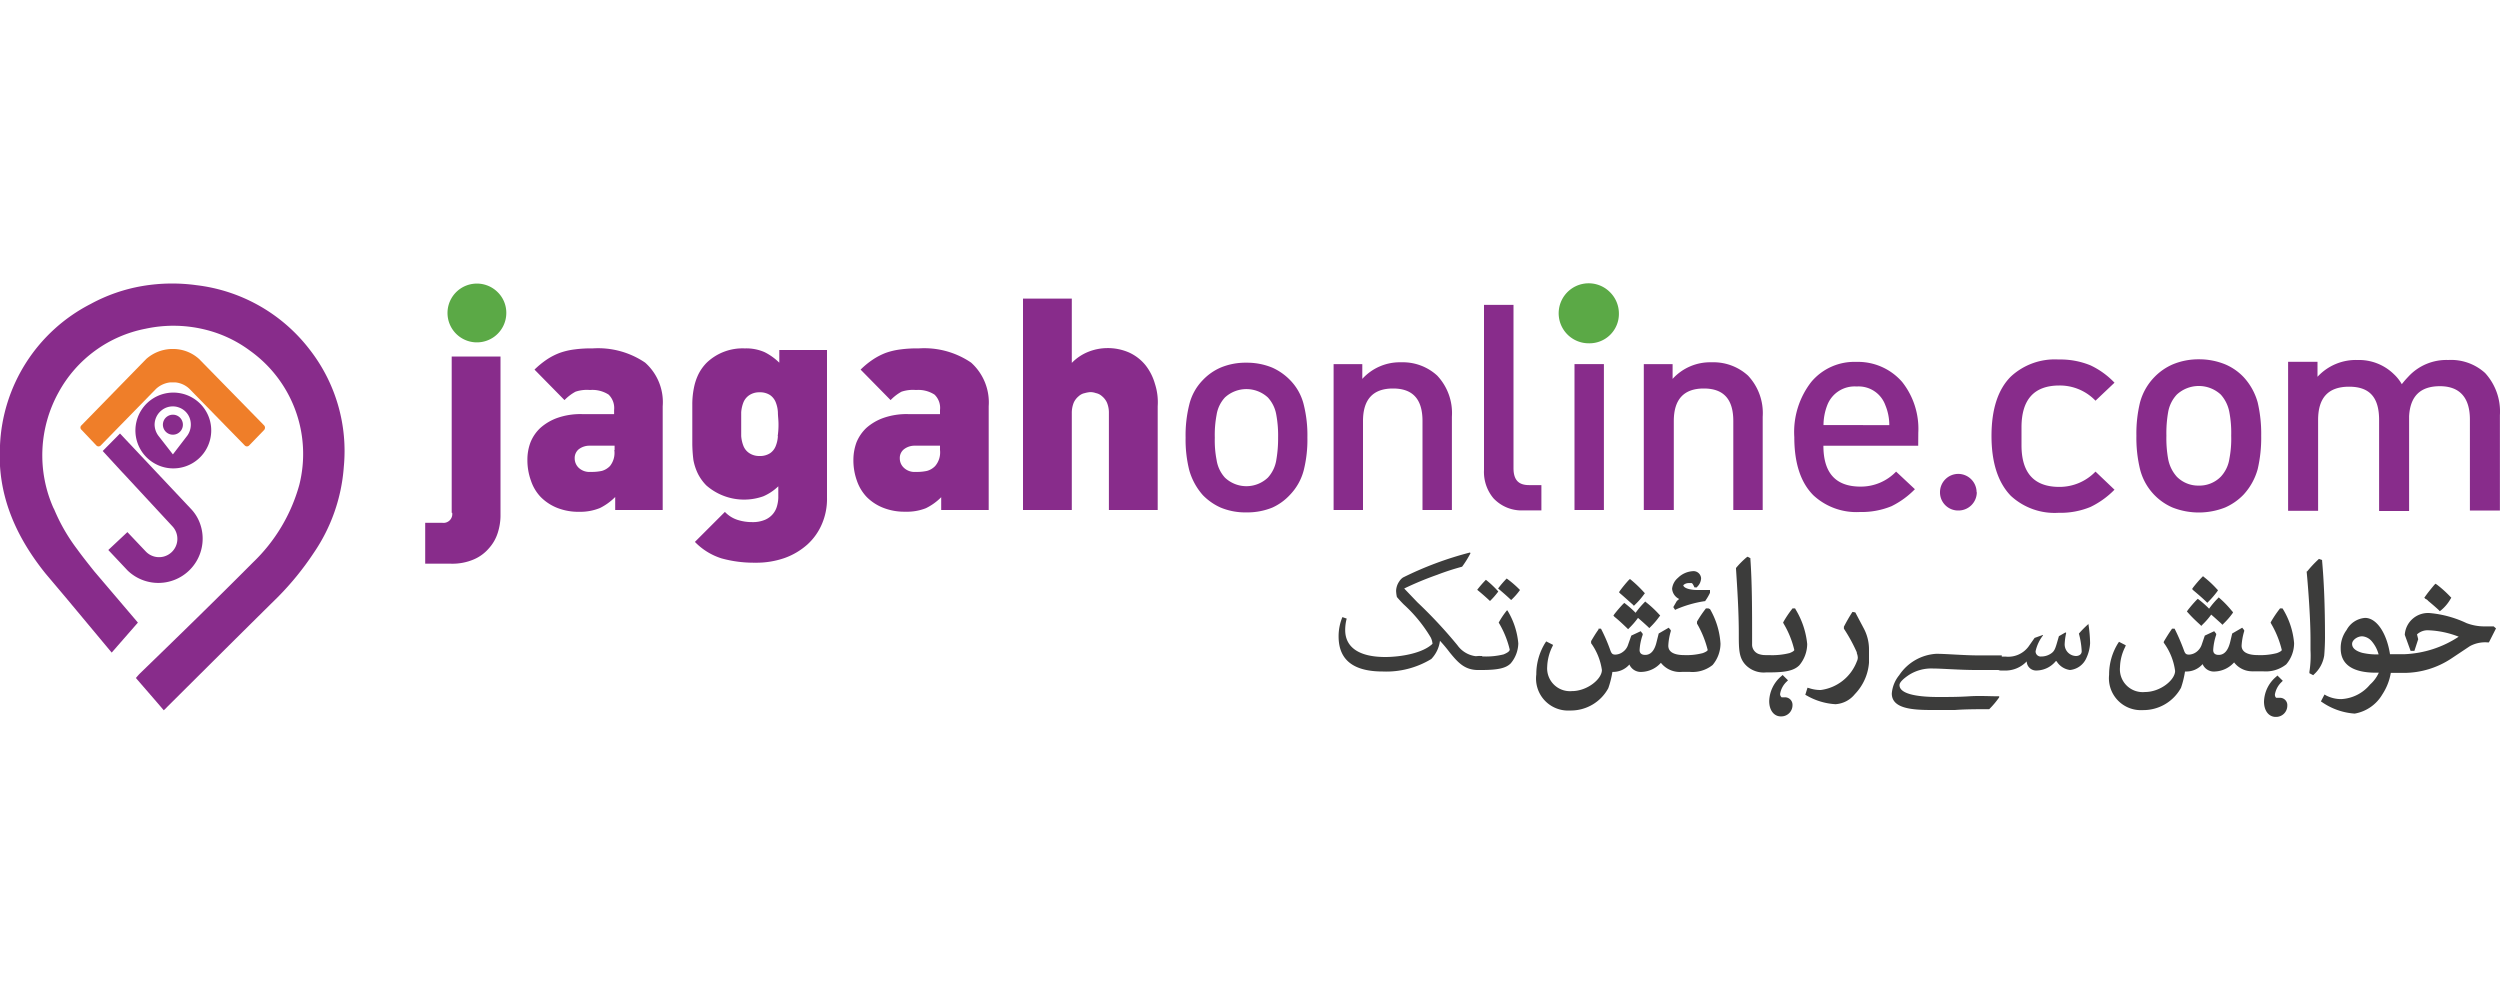
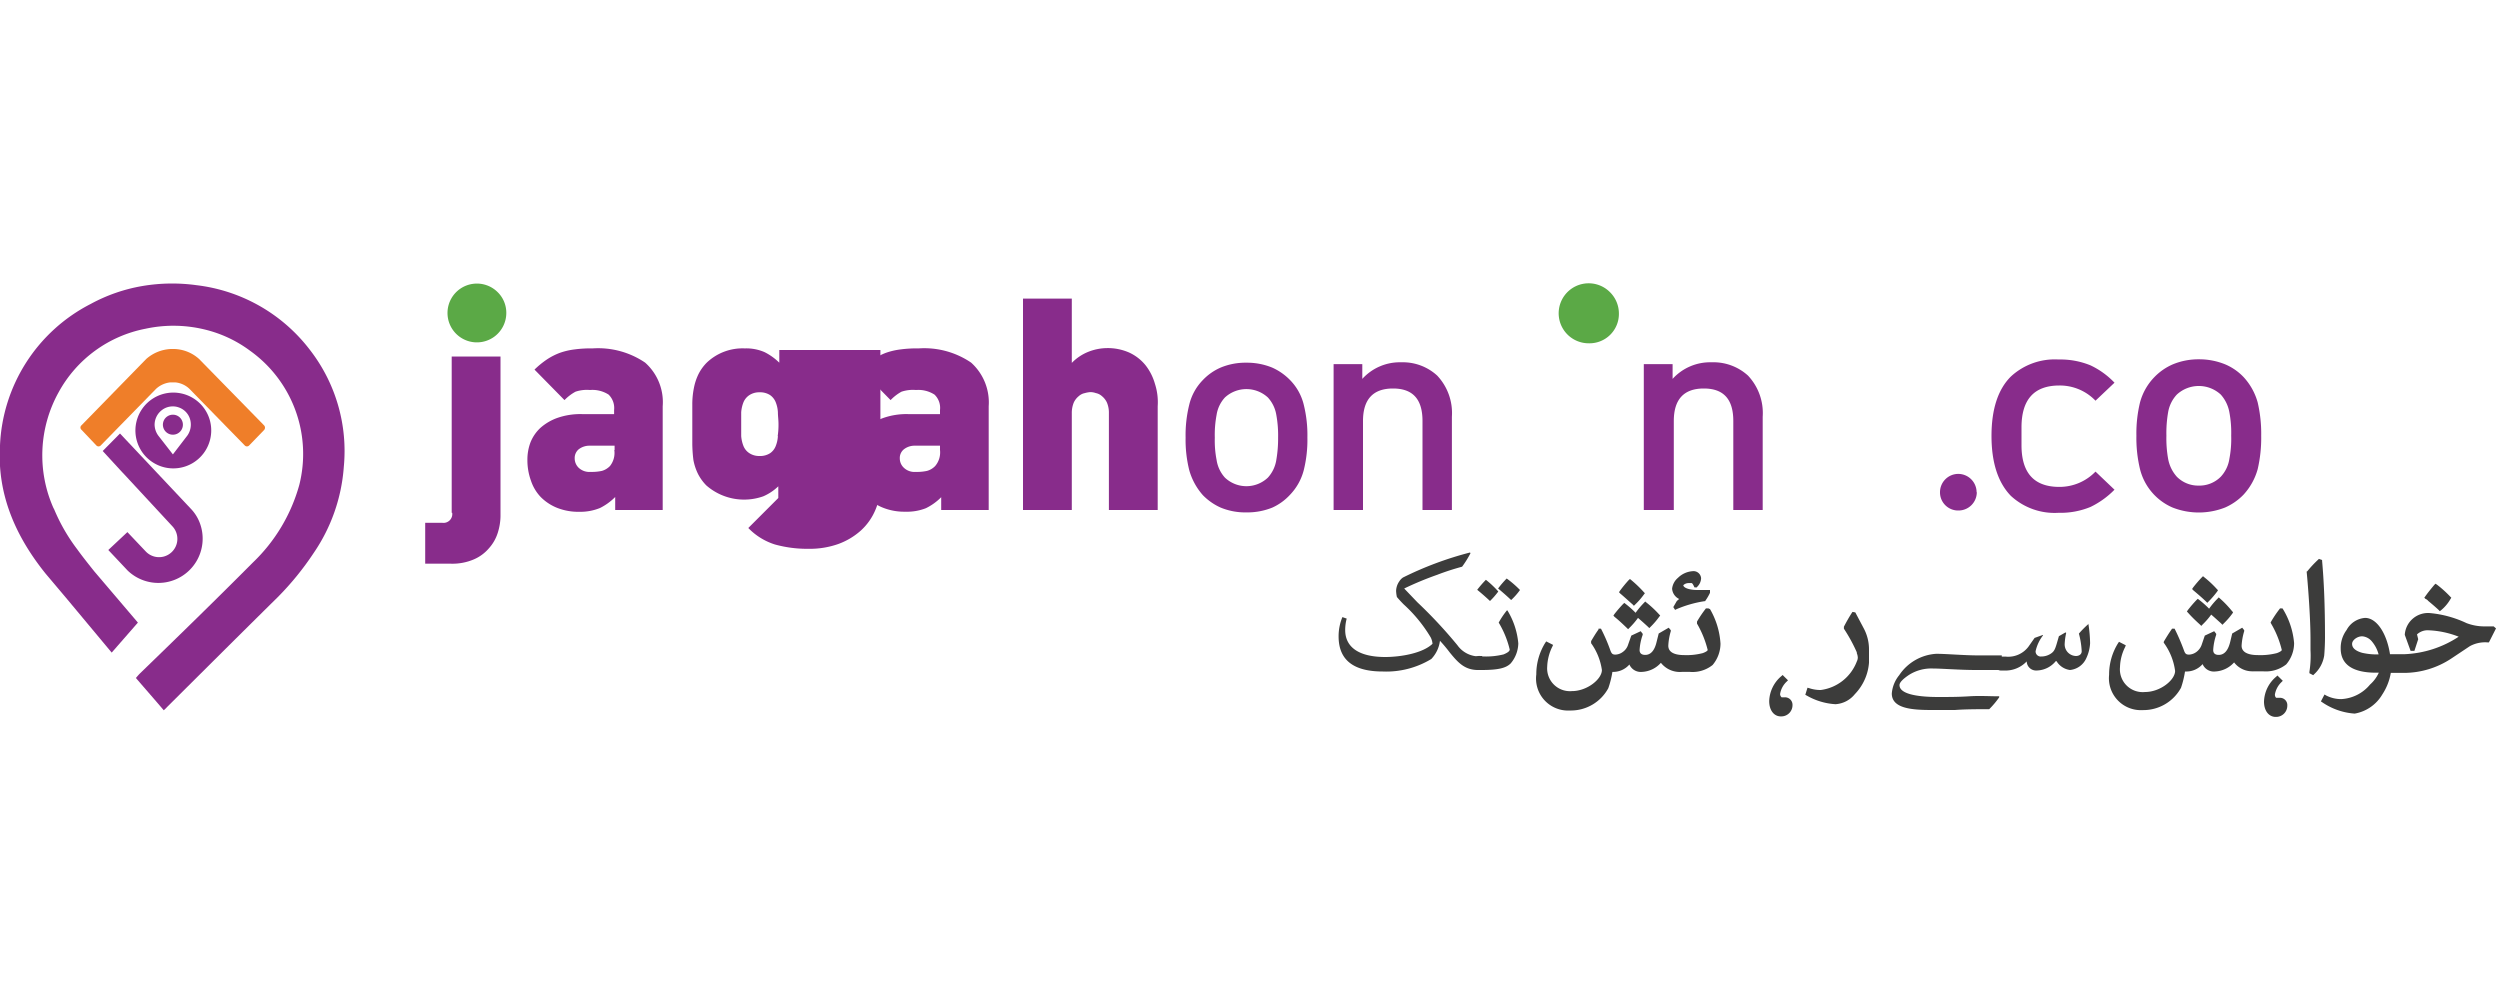
<svg xmlns="http://www.w3.org/2000/svg" id="Layer_1" data-name="Layer 1" viewBox="0 0 250 100">
  <defs>
    <style>.cls-1{fill:#882c8b;}.cls-2{fill:#ef7e29;}.cls-3{fill:#5ba946;}.cls-4{fill:#3c3c3b;}</style>
  </defs>
  <path class="cls-1" d="M9.44,57.15S8.27,55.7,7.73,54.94a18.2,18.2,0,0,1-2.31-4l-.08-.15a13,13,0,0,1,.51-11.54,12.65,12.65,0,0,1,8.72-6.38,13.2,13.2,0,0,1,5.9.08A12.48,12.48,0,0,1,25,35.07a12.68,12.68,0,0,1,4.93,13.42,17,17,0,0,1-4.65,7.77C21.56,60,17.8,63.66,14,67.34c-.13.13-.26.28-.41.46.94,1.09,1.85,2.13,2.79,3.23.13-.13.23-.21.31-.31,3.68-3.66,7.37-7.34,11.08-11a29,29,0,0,0,3.61-4.44,17.44,17.44,0,0,0,3-8.59A16.49,16.49,0,0,0,31,35a16.74,16.74,0,0,0-11.34-6.48,17.85,17.85,0,0,0-5.41.08,16.69,16.69,0,0,0-5.19,1.8A16.68,16.68,0,0,0,0,44.55c-.3,4.88,1.55,9.07,4.55,12.8l2,2.37,4.62,5.54,2.62-3Z" />
  <path class="cls-1" d="M12,43.35,10.27,45.1l1.94,2.11.1.1,4.93,5.32a1.83,1.83,0,0,1-2.67,2.51l-1.83-1.93L10.83,55l1.94,2.06A4.43,4.43,0,0,0,20,52.35a4.17,4.17,0,0,0-.94-1.5Z" />
  <path class="cls-2" d="M26.41,42.54l-6.5-6.64a3.87,3.87,0,0,0-2.47-1h-.35a4,4,0,0,0-2.47,1L8.14,42.54a.29.29,0,0,0,0,.43l1.5,1.58a.3.3,0,0,0,.43,0l5.54-5.67a2.5,2.5,0,0,1,1.4-.64h.53a2.37,2.37,0,0,1,1.4.64l5.54,5.67a.3.3,0,0,0,.43,0L26.41,43A.34.34,0,0,0,26.41,42.54Z" />
  <path class="cls-3" d="M50.63,31.33a2.94,2.94,0,1,1-.86-2.11A2.89,2.89,0,0,1,50.63,31.33Z" />
  <path class="cls-3" d="M161.89,31.33a2.94,2.94,0,0,1-3,3A3,3,0,1,1,161,29.22,3,3,0,0,1,161.89,31.33Z" />
  <path class="cls-1" d="M45.22,51.28a.88.88,0,0,1-1,1H42.52v4.09h2.6a5.42,5.42,0,0,0,2.26-.43,4.1,4.1,0,0,0,1.52-1.12,4.15,4.15,0,0,0,.87-1.52,5.77,5.77,0,0,0,.28-1.65v-16H45.17V51.28Z" />
  <path class="cls-1" d="M64.51,36.26a8.37,8.37,0,0,0-5.24-1.42,12.25,12.25,0,0,0-1.8.1,7,7,0,0,0-1.5.35,6.4,6.4,0,0,0-1.3.67,8.92,8.92,0,0,0-1.22,1l3,3.05a4.53,4.53,0,0,1,1.1-.84A3.59,3.59,0,0,1,59,39a3,3,0,0,1,1.86.46A1.87,1.87,0,0,1,61.41,41v.41H58.18a7,7,0,0,0-2.44.38,5.17,5.17,0,0,0-1.7,1,4,4,0,0,0-1,1.47A4.9,4.9,0,0,0,52.74,46a6,6,0,0,0,.36,2.08,4.34,4.34,0,0,0,1,1.65,4.85,4.85,0,0,0,1.65,1.07,5.78,5.78,0,0,0,2.19.38A5.19,5.19,0,0,0,60,50.8a5.75,5.75,0,0,0,1.52-1.1V51h4.75V40.63A5.29,5.29,0,0,0,64.51,36.26ZM61.43,45A2.1,2.1,0,0,1,61,46.6a1.83,1.83,0,0,1-.81.49,4.75,4.75,0,0,1-1.12.1,1.57,1.57,0,0,1-1.2-.41,1.3,1.3,0,0,1-.4-.94,1.13,1.13,0,0,1,.4-.91,1.75,1.75,0,0,1,1.12-.36h2.47V45Z" />
-   <path class="cls-1" d="M78,36.34a5.86,5.86,0,0,0-1.53-1.12,4.57,4.57,0,0,0-2-.38,5.19,5.19,0,0,0-3.79,1.42,4.5,4.5,0,0,0-.84,1.17,5.51,5.51,0,0,0-.45,1.37,8.34,8.34,0,0,0-.16,1.63c0,.58,0,1.27,0,2s0,1.4,0,2A14.76,14.76,0,0,0,69.34,46a5.37,5.37,0,0,0,.45,1.37,4.68,4.68,0,0,0,.84,1.17,5.74,5.74,0,0,0,5.7,1.09,5,5,0,0,0,1.5-1v1.17a3.49,3.49,0,0,1-.13.81,2.06,2.06,0,0,1-.41.79,2.11,2.11,0,0,1-.79.58,3.1,3.1,0,0,1-1.27.23,4.72,4.72,0,0,1-1.5-.23,3,3,0,0,1-1.24-.79l-3,3a6.35,6.35,0,0,0,2.67,1.65,12.06,12.06,0,0,0,3.33.43,8.55,8.55,0,0,0,3-.48,6.93,6.93,0,0,0,2.26-1.35,5.85,5.85,0,0,0,1.45-2.06,6.3,6.3,0,0,0,.5-2.61V35H77.93v1.33Zm-.21,7.27a3.12,3.12,0,0,1-.22,1,1.54,1.54,0,0,1-.56.71,1.84,1.84,0,0,1-1.07.28,1.78,1.78,0,0,1-1-.28,1.53,1.53,0,0,1-.59-.71,3.4,3.4,0,0,1-.23-1c0-.39,0-.77,0-1.2s0-.81,0-1.19a3.4,3.4,0,0,1,.23-1,1.59,1.59,0,0,1,.59-.71,1.78,1.78,0,0,1,1-.28,1.84,1.84,0,0,1,1.07.28,1.59,1.59,0,0,1,.56.71,3.12,3.12,0,0,1,.22,1c0,.38.06.76.06,1.19A7.78,7.78,0,0,1,77.77,43.61Z" />
+   <path class="cls-1" d="M78,36.34a5.86,5.86,0,0,0-1.53-1.12,4.57,4.57,0,0,0-2-.38,5.19,5.19,0,0,0-3.79,1.42,4.5,4.5,0,0,0-.84,1.17,5.51,5.51,0,0,0-.45,1.37,8.34,8.34,0,0,0-.16,1.63c0,.58,0,1.27,0,2s0,1.4,0,2A14.76,14.76,0,0,0,69.34,46a5.37,5.37,0,0,0,.45,1.37,4.68,4.68,0,0,0,.84,1.17,5.74,5.74,0,0,0,5.7,1.09,5,5,0,0,0,1.5-1v1.17l-3,3a6.35,6.35,0,0,0,2.67,1.65,12.06,12.06,0,0,0,3.33.43,8.55,8.55,0,0,0,3-.48,6.93,6.93,0,0,0,2.26-1.35,5.85,5.85,0,0,0,1.45-2.06,6.3,6.3,0,0,0,.5-2.61V35H77.93v1.33Zm-.21,7.27a3.12,3.12,0,0,1-.22,1,1.54,1.54,0,0,1-.56.71,1.84,1.84,0,0,1-1.07.28,1.78,1.78,0,0,1-1-.28,1.53,1.53,0,0,1-.59-.71,3.4,3.4,0,0,1-.23-1c0-.39,0-.77,0-1.2s0-.81,0-1.19a3.4,3.4,0,0,1,.23-1,1.59,1.59,0,0,1,.59-.71,1.78,1.78,0,0,1,1-.28,1.84,1.84,0,0,1,1.07.28,1.59,1.59,0,0,1,.56.71,3.12,3.12,0,0,1,.22,1c0,.38.06.76.06,1.19A7.78,7.78,0,0,1,77.77,43.61Z" />
  <path class="cls-1" d="M97.11,36.26a8.32,8.32,0,0,0-5.23-1.42,12.4,12.4,0,0,0-1.81.1,7,7,0,0,0-1.5.35,6.59,6.59,0,0,0-1.29.67,8.36,8.36,0,0,0-1.22,1l3,3.05a4.5,4.5,0,0,1,1.09-.84A3.61,3.61,0,0,1,91.6,39a3,3,0,0,1,1.85.46A1.84,1.84,0,0,1,94,41v.41H90.79a7,7,0,0,0-2.44.38,5.22,5.22,0,0,0-1.71,1,4.15,4.15,0,0,0-1,1.47,5.12,5.12,0,0,0-.3,1.73,6,6,0,0,0,.35,2.08,4.46,4.46,0,0,0,1,1.65,4.8,4.8,0,0,0,1.66,1.07,5.73,5.73,0,0,0,2.18.38,5.13,5.13,0,0,0,2.06-.35,5.63,5.63,0,0,0,1.53-1.1V51h4.75V40.63A5.36,5.36,0,0,0,97.11,36.26ZM94,45a2.1,2.1,0,0,1-.48,1.6,1.8,1.8,0,0,1-.82.49,4.7,4.7,0,0,1-1.12.1,1.54,1.54,0,0,1-1.19-.41,1.27,1.27,0,0,1-.41-.94,1.11,1.11,0,0,1,.41-.91,1.73,1.73,0,0,1,1.12-.36H94V45Z" />
  <path class="cls-1" d="M115.49,38.37a5.39,5.39,0,0,0-.94-1.85,4.57,4.57,0,0,0-1.6-1.25,5.3,5.3,0,0,0-2.26-.46,5.18,5.18,0,0,0-1.83.36,4.76,4.76,0,0,0-1.68,1.12V29.86H102.3V51h4.88V41.32a2.72,2.72,0,0,1,.2-1.07,1.79,1.79,0,0,1,.49-.63,1.27,1.27,0,0,1,.61-.31,2.82,2.82,0,0,1,.55-.1,1.75,1.75,0,0,1,.56.1,1.27,1.27,0,0,1,.61.31,1.79,1.79,0,0,1,.49.63,2.61,2.61,0,0,1,.2,1.07V51h4.88V40.63A6,6,0,0,0,115.49,38.37Z" />
  <path class="cls-1" d="M129,38a5.77,5.77,0,0,0-1.78-1.24,6.64,6.64,0,0,0-2.59-.49,6.44,6.44,0,0,0-2.57.49A5.45,5.45,0,0,0,120.29,38a5.29,5.29,0,0,0-1.37,2.49,12.61,12.61,0,0,0-.36,3.26,12.58,12.58,0,0,0,.36,3.25,6.36,6.36,0,0,0,1.37,2.52,5.77,5.77,0,0,0,1.78,1.24,6.43,6.43,0,0,0,2.57.48,6.64,6.64,0,0,0,2.59-.48A5.45,5.45,0,0,0,129,49.48,5.54,5.54,0,0,0,130.38,47a12.58,12.58,0,0,0,.36-3.25,12.61,12.61,0,0,0-.36-3.26A5.29,5.29,0,0,0,129,38Zm-1.37,8a3.38,3.38,0,0,1-.84,1.76,3.12,3.12,0,0,1-4.3,0,3.37,3.37,0,0,1-.83-1.76,10.11,10.11,0,0,1-.18-2.23,10.72,10.72,0,0,1,.18-2.29,3.31,3.31,0,0,1,.83-1.73,3.17,3.17,0,0,1,4.3,0,3.39,3.39,0,0,1,.84,1.73,11.42,11.42,0,0,1,.18,2.29A12.38,12.38,0,0,1,127.64,45.94Z" />
  <path class="cls-1" d="M140.12,36.23a5.06,5.06,0,0,0-3.89,1.66V36.41h-2.87V51h2.94v-8.9c0-2.16,1-3.25,3-3.25s2.95,1.09,2.95,3.25V51h2.94V41.67a5.46,5.46,0,0,0-1.47-4.11A5.08,5.08,0,0,0,140.12,36.23Z" />
-   <path class="cls-1" d="M151.35,46.81V30.49H148.4V47a4.09,4.09,0,0,0,.94,2.82,3.85,3.85,0,0,0,3,1.22h1.8V48.51H152.9C151.86,48.51,151.35,48,151.35,46.81Z" />
-   <path class="cls-1" d="M160.39,36.41h-2.94V51h2.94Z" />
  <path class="cls-1" d="M171.15,36.23a5.06,5.06,0,0,0-3.89,1.66V36.41h-2.88V51h3v-8.9c0-2.16,1-3.25,3-3.25s2.95,1.09,2.95,3.25V51h2.94V41.67a5.46,5.46,0,0,0-1.47-4.11A5.13,5.13,0,0,0,171.15,36.23Z" />
-   <path class="cls-1" d="M191.83,43.27a7.54,7.54,0,0,0-1.62-5.08,5.85,5.85,0,0,0-4.58-2,5.61,5.61,0,0,0-4.5,2,8.16,8.16,0,0,0-1.7,5.52q0,3.91,1.91,5.82A6.32,6.32,0,0,0,186,51.2a7.84,7.84,0,0,0,3.15-.58,8.52,8.52,0,0,0,2.34-1.7l-1.88-1.76a4.88,4.88,0,0,1-3.56,1.5c-2.49,0-3.71-1.37-3.71-4.09h9.48Zm-9.48-.76a5.57,5.57,0,0,1,.38-2,2.92,2.92,0,0,1,2.93-1.86,2.84,2.84,0,0,1,2.87,1.86,5.17,5.17,0,0,1,.4,2Z" />
  <path class="cls-1" d="M197.68,49.22a1.83,1.83,0,0,1-1.83,1.83A1.81,1.81,0,0,1,194,49.22a1.83,1.83,0,0,1,1.83-1.83,1.84,1.84,0,0,1,1.83,1.83Z" />
  <path class="cls-1" d="M224.36,37.71a5.48,5.48,0,0,0-1.83-1.27,6.86,6.86,0,0,0-2.64-.51,6.69,6.69,0,0,0-2.62.51,5.69,5.69,0,0,0-1.83,1.27A5.76,5.76,0,0,0,214,40.25a13.2,13.2,0,0,0-.36,3.33,13.26,13.26,0,0,0,.36,3.33,5.67,5.67,0,0,0,3.25,3.84,7.17,7.17,0,0,0,5.26,0,5.79,5.79,0,0,0,1.83-1.27,6.18,6.18,0,0,0,1.43-2.57,13.8,13.8,0,0,0,.35-3.33,13.74,13.74,0,0,0-.35-3.33A6.13,6.13,0,0,0,224.36,37.71Zm-1.42,8.16a3.35,3.35,0,0,1-.86,1.8,3,3,0,0,1-2.21.89,3,3,0,0,1-2.19-.89,3.66,3.66,0,0,1-.87-1.8,11.61,11.61,0,0,1-.17-2.29,12.18,12.18,0,0,1,.17-2.34,3.43,3.43,0,0,1,.87-1.78,3.24,3.24,0,0,1,4.4,0,3.62,3.62,0,0,1,.86,1.78,11.12,11.12,0,0,1,.18,2.34A10.48,10.48,0,0,1,222.94,45.87Z" />
-   <path class="cls-1" d="M248.51,37.3A5.06,5.06,0,0,0,244.82,36a5.17,5.17,0,0,0-4,1.68,8.93,8.93,0,0,0-.64.74,4.21,4.21,0,0,0-.79-1A5,5,0,0,0,235.75,36a5.21,5.21,0,0,0-4,1.68v-1.5h-2.94V51.08h3V42c0-2.21,1-3.33,3.1-3.33s3,1.12,3,3.33v9.1h3V41.62c.11-2,1.12-3,3.08-3s3,1.12,3,3.33v9.1h3V41.52A5.7,5.7,0,0,0,248.51,37.3Z" />
  <path class="cls-1" d="M199.15,43.58q0,4,1.93,6a6.45,6.45,0,0,0,4.78,1.7,7.82,7.82,0,0,0,3.2-.59,8.59,8.59,0,0,0,2.39-1.72l-1.9-1.81a5,5,0,0,1-3.61,1.53c-2.54,0-3.79-1.4-3.79-4.17V42.74c0-2.8,1.27-4.19,3.79-4.19a4.94,4.94,0,0,1,3.61,1.52l1.9-1.8a8.07,8.07,0,0,0-2.39-1.73,7.92,7.92,0,0,0-3.2-.59,6.46,6.46,0,0,0-4.78,1.71c-1.29,1.29-1.93,3.28-1.93,5.94Z" />
  <path class="cls-1" d="M17.29,41.47a1,1,0,1,0,1,1A1,1,0,0,0,17.29,41.47Z" />
  <path class="cls-1" d="M18.2,39.36A3.79,3.79,0,1,0,21,44,3.78,3.78,0,0,0,18.2,39.36Zm.54,4.19-1.45,1.89-1.47-1.89a1.92,1.92,0,0,1-.36-1.09A1.85,1.85,0,0,1,16.2,41a1.78,1.78,0,0,1,1.09-.36,1.69,1.69,0,0,1,.58.1A1.78,1.78,0,0,1,19,41.9,1.91,1.91,0,0,1,18.74,43.55Z" />
  <path class="cls-4" d="M141.74,60.23a46.57,46.57,0,0,1,4,4.29,2.65,2.65,0,0,0,2.11,1.12h.18V67h-.23c-1.33,0-2-.74-2.83-1.76a14.81,14.81,0,0,0-1-1.19H144a3.22,3.22,0,0,1-.87,1.85,8.67,8.67,0,0,1-4.85,1.25c-2.74,0-4.42-1-4.42-3.51a5,5,0,0,1,.38-1.93l.43.15a4.37,4.37,0,0,0-.15,1.15c0,1.73,1.4,2.69,4,2.69,1.57,0,3.76-.38,4.73-1.32a1.68,1.68,0,0,0-.18-.64,14.46,14.46,0,0,0-2.7-3.3c-.3-.3-.53-.56-.68-.74a3.35,3.35,0,0,1-.08-.61,1.75,1.75,0,0,1,.31-.94,1.32,1.32,0,0,1,.38-.4A34.17,34.17,0,0,1,147,55.25l.05.07a9.93,9.93,0,0,1-.84,1.35,25,25,0,0,0-2.49.81,32.54,32.54,0,0,0-3.3,1.37v0" />
  <path class="cls-4" d="M148.22,65.64a7.25,7.25,0,0,0,2.14-.2c.38-.16.61-.31.61-.49a9.46,9.46,0,0,0-1.1-2.69,8.08,8.08,0,0,1,.82-1.22h.05a7.59,7.59,0,0,1,1.09,3.3,3.2,3.2,0,0,1-.76,2c-.48.48-1.27.66-2.92.66H148a.69.69,0,0,1-.76-.74.68.68,0,0,1,.76-.66h.2ZM149,60.1c-.46-.43-.84-.76-1.28-1.12a10.84,10.84,0,0,1,.87-1,9.64,9.64,0,0,1,1.24,1.17A7.55,7.55,0,0,1,149,60.1Zm2.08-.13c-.46-.43-.84-.76-1.27-1.12a9.52,9.52,0,0,1,.86-1A10.46,10.46,0,0,1,152,59,6.67,6.67,0,0,1,151.12,60Z" />
  <path class="cls-4" d="M162.68,62.79l.13.13.13-.13a7.67,7.67,0,0,0,.86-1c.33.28.64.56,1,.89l.13.13.13-.13a7.67,7.67,0,0,0,.86-1l.1-.13-.1-.1a10.36,10.36,0,0,0-1.27-1.19l-.13-.11-.12.13a8.59,8.59,0,0,0-.84,1,9.55,9.55,0,0,0-1-.89l-.13-.1-.13.12a13.32,13.32,0,0,0-.86,1l-.1.15.12.13C161.85,62,162.23,62.36,162.68,62.79Z" />
  <path class="cls-4" d="M163.27,60.45l.12.13.13-.13a7,7,0,0,0,.87-1l.1-.13-.1-.1A12.12,12.12,0,0,0,163.12,58l-.13-.1-.13.12a13.32,13.32,0,0,0-.86,1.05l-.1.15.12.13C162.43,59.69,162.81,60.05,163.27,60.45Z" />
  <path class="cls-4" d="M167.92,59.9a1.86,1.86,0,0,0-.25.22l-.34.59.18.28.16-.08a11.54,11.54,0,0,1,2.77-.79l.07,0,.05-.08a5,5,0,0,0,.44-.76l0,0v-.28h-.2c-.36,0-.74,0-1.1,0-.66,0-1.34-.18-1.37-.48a.76.76,0,0,1,.56-.21,1.86,1.86,0,0,1,.28,0s.08,0,.23.33l.05.1h.23l.05-.07a1.25,1.25,0,0,0,.38-.84.76.76,0,0,0-.86-.71,2.31,2.31,0,0,0-1.45.66,1.66,1.66,0,0,0-.59,1.09A1.24,1.24,0,0,0,167.92,59.9Z" />
  <path class="cls-4" d="M170.84,60.84h-.25l-.05.07a11.28,11.28,0,0,0-.84,1.25l0,.1,0,.1A10,10,0,0,1,170.77,65s0,.13-.49.31a6.32,6.32,0,0,1-1.83.2c-1.09,0-1.62-.33-1.62-.94a6,6,0,0,1,.25-1.45l0-.1-.21-.25-1,.58-.21.84c-.2.86-.58,1.3-1.14,1.3-.25,0-.56-.08-.56-.49a5.45,5.45,0,0,1,.31-1.52l0-.1-.2-.26-.94.44-.31.88a1.41,1.41,0,0,1-.56.77,1.31,1.31,0,0,1-.71.25c-.28,0-.38-.07-.51-.41a16.89,16.89,0,0,0-.89-2.08l-.05-.1h-.25l0,.08c-.31.43-.51.78-.74,1.16l0,.11,0,.1A6.07,6.07,0,0,1,160.19,67c0,.91-1.47,2.11-3,2.11a2.28,2.28,0,0,1-2.47-2.44,4.86,4.86,0,0,1,.51-2l.08-.18-.69-.35-.1.15a5.92,5.92,0,0,0-.89,3.15A3.2,3.2,0,0,0,157,71.05a4.26,4.26,0,0,0,3.83-2.23,9.24,9.24,0,0,0,.41-1.63h0a2.15,2.15,0,0,0,1.7-.74,1.24,1.24,0,0,0,1.25.74,2.69,2.69,0,0,0,1.9-.91,2.41,2.41,0,0,0,2.09.91H169v0a3.21,3.21,0,0,0,2.26-.69l0,0a3.35,3.35,0,0,0,.79-2.13A7.81,7.81,0,0,0,171,60.91Z" />
-   <path class="cls-4" d="M179.56,60.94l-.05-.1h-.26l-.05.07a10.41,10.41,0,0,0-.84,1.25l-.05.1.05.1A9.23,9.23,0,0,1,179.43,65s0,.13-.48.31a7.16,7.16,0,0,1-2.08.2h-.34a2,2,0,0,1-.63-.1,1,1,0,0,1-.69-1v-.61c0-2.7,0-5.49-.17-7.88v-.1l-.28-.15-.11.07a8.46,8.46,0,0,0-1,1l-.05.06v.07c.13,2,.28,4.3.28,6.51,0,1.57,0,2.44.74,3.17a2.52,2.52,0,0,0,2,.69h.31c1.7,0,2.49-.2,3-.71l0,0a3.35,3.35,0,0,0,.79-2.13A8.22,8.22,0,0,0,179.56,60.94Z" />
  <path class="cls-4" d="M178.49,69.73h-.33s-.15-.12-.15-.33a2.17,2.17,0,0,1,.66-1.24l.13-.13-.54-.53-.13.12a3.4,3.4,0,0,0-1.21,2.49c0,.92.48,1.53,1.16,1.53a1.12,1.12,0,0,0,1.17-1.12A.75.75,0,0,0,178.49,69.73Z" />
  <path class="cls-4" d="M186.35,62.79l-.82-1.55-.28-.05-.07.1c-.26.41-.51.84-.79,1.38l0,.1,0,.1a16.09,16.09,0,0,1,1.29,2.36s0,0,0,.08a1.48,1.48,0,0,1,.1.43.89.89,0,0,1-.1.41A4.48,4.48,0,0,1,182.08,69a3.5,3.5,0,0,1-1.15-.18l-.18-.05-.22.71.15.08a6.49,6.49,0,0,0,2.87.86,2.7,2.7,0,0,0,1.93-1,5.09,5.09,0,0,0,1.42-3.15V65A4.46,4.46,0,0,0,186.35,62.79Z" />
  <path class="cls-4" d="M200.09,67h-2.51c-1.58,0-3.43-.15-4.3-.15a4.16,4.16,0,0,0-2.41.66c-.56.38-.92.73-.92,1,0,.84,1.58,1.19,3.89,1.19,1,0,2,0,3.08-.07s2,0,3,0l0,.1a8.49,8.49,0,0,1-1,1.19c-1.22,0-2.36,0-3.43.08-.81,0-1.57,0-2.31,0-2,0-4-.15-4-1.65a3.3,3.3,0,0,1,.74-1.83,4.8,4.8,0,0,1,3.71-2.14c1,0,2.77.16,4.19.16h2.36Z" />
  <path class="cls-4" d="M208.84,62.39a13.83,13.83,0,0,1,.17,1.93,4,4,0,0,1-.38,1.5A2,2,0,0,1,207,67a1.85,1.85,0,0,1-1.35-.89h-.07a2.53,2.53,0,0,1-1.91.94.94.94,0,0,1-1-.91h0a2.93,2.93,0,0,1-2.31.91h-.18a.69.69,0,0,1-.76-.73.67.67,0,0,1,.76-.66h.38a2.52,2.52,0,0,0,2.29-1l.61-.87.84-.3,0,.05a4,4,0,0,0-.74,1.58.51.51,0,0,0,.56.53,1.73,1.73,0,0,0,1-.31c.39-.27.44-.58.77-1.72l.66-.38.07.05a6.13,6.13,0,0,0-.15,1.06,1.16,1.16,0,0,0,1.12,1.25c.3,0,.58-.15.58-.48a8.31,8.31,0,0,0-.28-1.76,9.74,9.74,0,0,1,1-1Z" />
  <path class="cls-4" d="M220,62.46l.13.13.12-.13a7,7,0,0,0,.87-1c.33.28.63.56,1,.89l.12.13.13-.13a7.66,7.66,0,0,0,.87-1l.07-.13-.1-.1A10.36,10.36,0,0,0,222,59.85l-.13-.11-.12.13a7.83,7.83,0,0,0-.84,1,9.55,9.55,0,0,0-1-.89l-.13-.1-.13.12a13.32,13.32,0,0,0-.86,1l-.1.15.12.13C219.18,61.7,219.56,62.06,220,62.46Z" />
  <path class="cls-4" d="M220.6,60.15l.13.13.13-.13a9.15,9.15,0,0,0,.86-1l.08-.13-.1-.1a10.53,10.53,0,0,0-1.28-1.2l-.12-.1-.13.13a12.82,12.82,0,0,0-.86,1l-.1.15.12.13C219.76,59.39,220.17,59.74,220.6,60.15Z" />
  <path class="cls-4" d="M228,69.78h-.36c-.05,0-.15-.12-.15-.33a2.23,2.23,0,0,1,.66-1.24l.13-.13-.54-.53-.12.12a3.38,3.38,0,0,0-1.22,2.49c0,.92.48,1.53,1.17,1.53a1.12,1.12,0,0,0,1.16-1.12A.73.73,0,0,0,228,69.78Z" />
  <path class="cls-4" d="M228.25,60.84H228l-.05.07a11.28,11.28,0,0,0-.84,1.25l-.05.1.05.1A9.67,9.67,0,0,1,228.18,65s0,.13-.49.31a6.62,6.62,0,0,1-1.88.2c-1.09,0-1.65-.33-1.65-.94a6.14,6.14,0,0,1,.26-1.45l0-.1-.2-.25-1,.58-.2.84c-.21.86-.59,1.3-1.15,1.3-.25,0-.55-.08-.55-.49a5.74,5.74,0,0,1,.3-1.52l0-.1-.2-.26-.94.44-.3.88a1.51,1.51,0,0,1-.56.77,1.31,1.31,0,0,1-.71.25c-.28,0-.39-.07-.51-.41a20.63,20.63,0,0,0-.89-2.08l-.05-.1h-.26l-.05.08c-.3.43-.51.78-.74,1.16l-.05.11.05.1a6.11,6.11,0,0,1,1.1,2.77c0,.91-1.48,2.11-3,2.11A2.28,2.28,0,0,1,212,66.71a4.7,4.7,0,0,1,.51-2l.07-.18-.68-.35-.1.15a5.92,5.92,0,0,0-.89,3.15,3.19,3.19,0,0,0,3.35,3.53,4.29,4.29,0,0,0,3.84-2.23,9.26,9.26,0,0,0,.4-1.63h.06a2.15,2.15,0,0,0,1.7-.74,1.22,1.22,0,0,0,1.24.74,2.73,2.73,0,0,0,1.91-.91,2.27,2.27,0,0,0,1.73.89,1.57,1.57,0,0,0,.3,0h.84a3.3,3.3,0,0,0,2.34-.69l0,0a3.28,3.28,0,0,0,.79-2.13A7.81,7.81,0,0,0,228.35,61Z" />
  <path class="cls-4" d="M230.94,67.19l0,.13.38.2.1-.1a3.2,3.2,0,0,0,1-1.86c.05-.56.08-1.29.08-1.8,0-3.23-.11-5.67-.29-7.68V56l-.32-.11-.08.08a10.94,10.94,0,0,0-1.09,1.17l-.05,0v.08c.1,1,.38,4.39.38,6.73V65A10.44,10.44,0,0,1,230.94,67.19Z" />
  <path class="cls-4" d="M242.81,60.08c.36.3.69.58,1.05.91l.12.13.13-.1a4.07,4.07,0,0,0,.94-1.12l.08-.13-.1-.1a11.09,11.09,0,0,0-1.33-1.2l-.15-.1-.13.13c-.3.36-.63.76-.88,1.12l-.11.15.13.13A.49.49,0,0,1,242.81,60.08Z" />
  <path class="cls-4" d="M249.37,62.64h-.94a5,5,0,0,1-1.78-.33,10.88,10.88,0,0,0-3.63-1,2.33,2.33,0,0,0-2.54,2.13v.05l.58,1.6h.38l.38-1.17-.12-.48a1.56,1.56,0,0,1,1.17-.41,9.19,9.19,0,0,1,3,.64,10.62,10.62,0,0,1-5.42,1.75H239c-.33-2.13-1.35-3.63-2.49-3.63A2.29,2.29,0,0,0,234.66,63a3,3,0,0,0-.59,1.85c0,1.6,1.2,2.42,3.54,2.42h.27a3.53,3.53,0,0,1-.88,1.19,4,4,0,0,1-2.88,1.45,3.26,3.26,0,0,1-1.5-.36l-.17-.1-.36.69.15.1a6.54,6.54,0,0,0,3.23,1.12,4,4,0,0,0,2.77-1.93,5.59,5.59,0,0,0,.84-2.14h1.3a8.61,8.61,0,0,0,4.8-1.47l1.8-1.2a3.18,3.18,0,0,1,1.78-.38h.13l.71-1.4Zm-11.51,2.8a6.56,6.56,0,0,1-1.65-.16c-.69-.2-1-.5-1-.89s.53-.76,1-.76a1.39,1.39,0,0,1,1,.54A3.31,3.31,0,0,1,237.86,65.44Z" />
</svg>